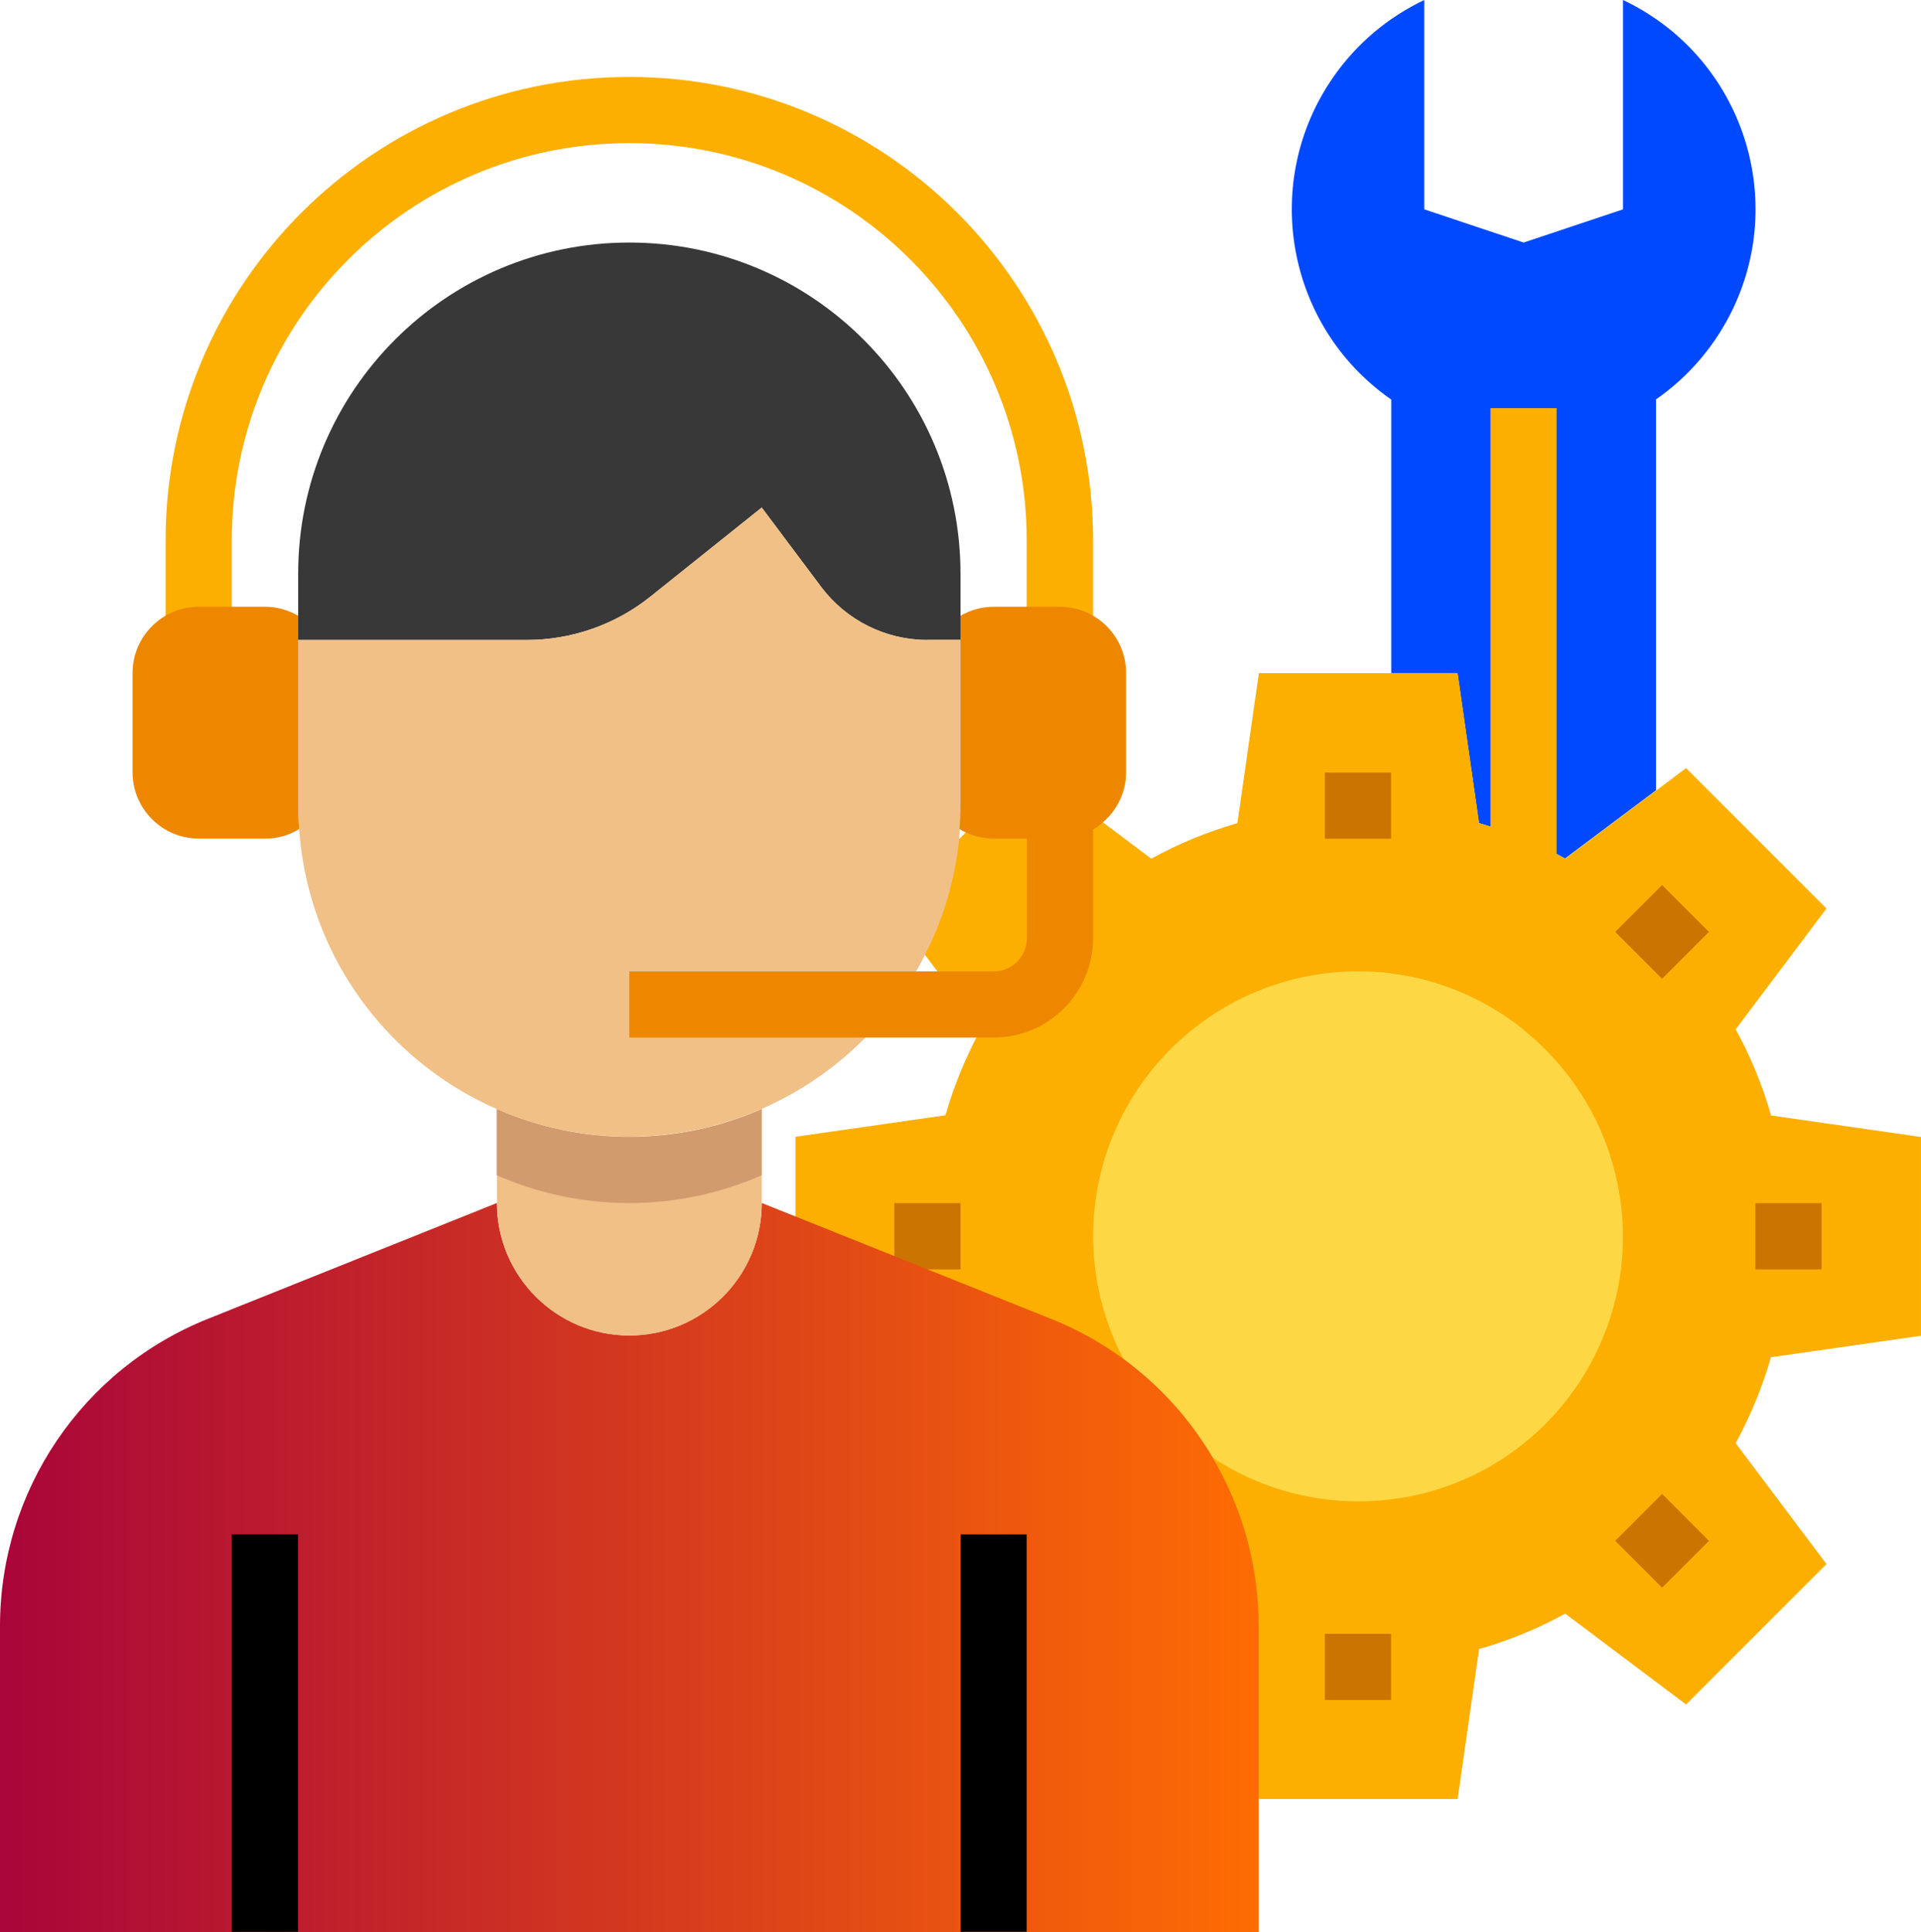
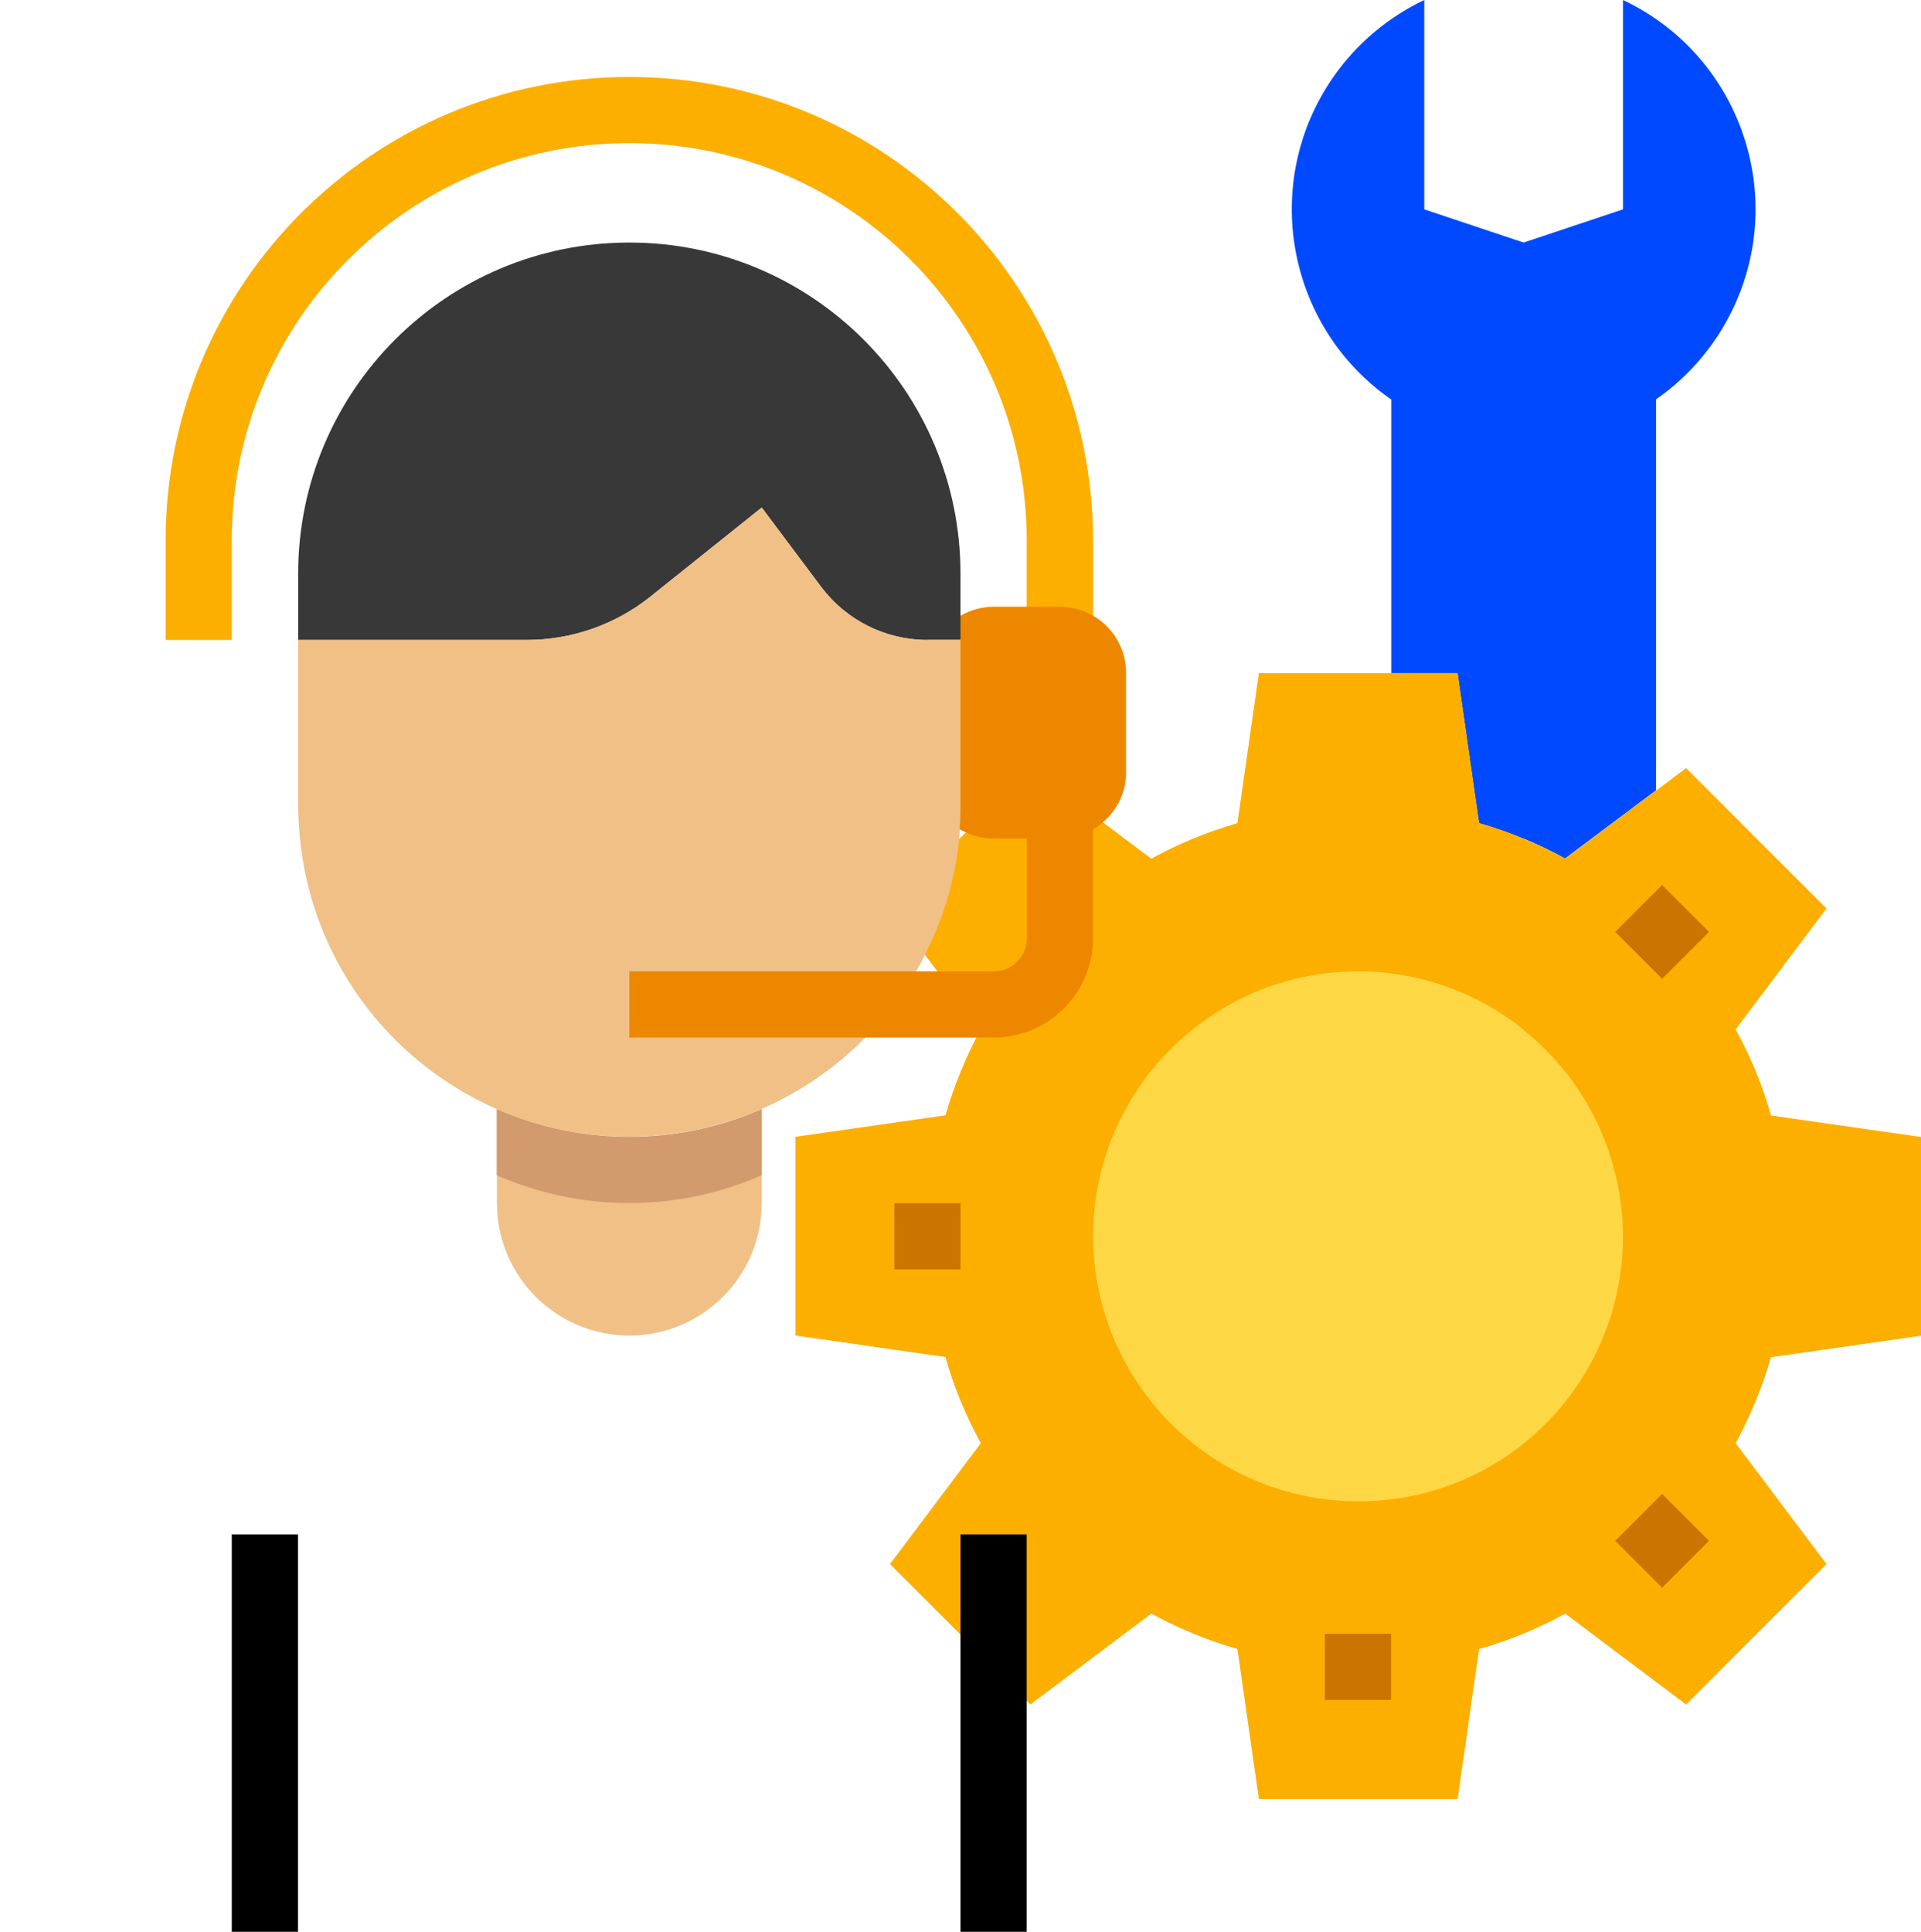
<svg xmlns="http://www.w3.org/2000/svg" viewBox="0 0 98.38 98.92">
  <defs>
    <linearGradient id="uuid-cf62c952-87d9-489e-94c2-3349234a15ed" x1="0" y1="80.26" x2="64.46" y2="80.26" gradientTransform="matrix(1, 0, 0, 1, 0, 0)" gradientUnits="userSpaceOnUse">
      <stop offset="0" stop-color="#a9053a" />
      <stop offset="1" stop-color="#fe6c03" />
    </linearGradient>
  </defs>
  <g style="isolation:isolate;">
    <g id="uuid-2d479785-1f35-4f76-a2b6-95c8b43ab13f">
      <g id="uuid-2832888c-6e67-4aea-8c55-07e10403602b">
        <g id="uuid-c3ea4f2d-0306-4a05-9a98-28ab00d95ad0">
          <path d="M78.03,42.95c-.75-.31-1.51-.57-2.29-.8l-1.1-7.68h-3.39v-14.01c-5.38-3.74-6.71-11.13-2.97-16.51,1.18-1.7,2.79-3.06,4.66-3.95V10.72l5.09,1.7,5.09-1.7V0c5.92,2.8,8.45,9.87,5.64,15.79-.89,1.87-2.25,3.48-3.95,4.66v20.02l-4.66,3.49c-.69-.38-1.4-.72-2.12-1.02Z" style="fill:#0049ff;" />
-           <path d="M76.33,20.9h3.39v23.75h-3.39V20.9Z" style="fill:#fdaf00;" />
          <path d="M90.7,69.49c-.44,1.53-1.05,3.01-1.81,4.41l4.65,6.19-7.19,7.19-6.19-4.65c-1.4,.77-2.88,1.38-4.41,1.81l-1.1,7.68h-10.18l-1.1-7.68c-1.53-.44-3.01-1.05-4.41-1.81l-6.19,4.65-7.19-7.19,4.65-6.19c-.77-1.4-1.38-2.88-1.81-4.41l-7.68-1.1v-10.18l7.68-1.1c.44-1.53,1.05-3.01,1.81-4.41l-4.65-6.19,7.19-7.19,3.73,2.8,2.46,1.85c.69-.38,1.4-.72,2.12-1.02,.75-.31,1.51-.57,2.29-.8l1.1-7.68h10.18l1.1,7.68c.78,.22,1.54,.49,2.29,.8,.72,.3,1.43,.64,2.12,1.02l4.66-3.49,1.53-1.15,7.19,7.19-4.65,6.19c.77,1.4,1.38,2.88,1.81,4.41l7.68,1.1v10.18l-7.68,1.1Z" style="fill:#fdaf00;" />
          <path d="M45.8,61.61h3.39v3.39h-3.39v-3.39Z" style="fill:#cc7400;" />
          <path d="M78.03,52.72c-1.95-1.57-4.3-2.57-6.78-2.88-.56-.07-1.13-.1-1.7-.1-7.49,0-13.57,6.08-13.57,13.57h0c.01,4.56,2.31,8.82,6.12,11.33,2.21,1.46,4.8,2.24,7.45,2.24,1.14,0,2.28-.14,3.39-.42,7.26-1.87,11.62-9.28,9.74-16.53-.73-2.84-2.37-5.36-4.66-7.2h0Z" style="fill:#fed745;" />
          <path d="M78.03,42.95v9.77c-1.95-1.57-4.3-2.57-6.78-2.88v-15.37h3.39l1.1,7.68c.78,.22,1.54,.49,2.29,.8Z" style="fill:#fdaf00;" />
-           <path d="M62.1,74.63c-1.9-3.23-4.83-5.73-8.31-7.11l-13.08-5.24-1.7-.68c0,3.75-3.04,6.78-6.78,6.78s-6.78-3.04-6.78-6.78l-14.77,5.92C4.22,70.09,0,76.33,0,83.27v15.66H64.46v-15.66c0-3.04-.81-6.02-2.36-8.63Z" style="fill:url(#uuid-cf62c952-87d9-489e-94c2-3349234a15ed);" />
          <path d="M39.01,56.79v4.82c0,3.75-3.04,6.78-6.78,6.78s-6.78-3.04-6.78-6.78v-4.82c4.32,1.9,9.25,1.9,13.57,0Z" style="fill:#f0c087;" />
          <path d="M39.01,56.79v3.39c-4.32,1.9-9.25,1.9-13.57,0v-3.39c4.32,1.9,9.25,1.9,13.57,0Z" style="fill:#d29b6e;" />
          <path d="M49.19,31.53v1.24h-1.7c-2.14,0-4.15-1.01-5.43-2.71l-3.05-4.07-5.7,4.56c-1.8,1.44-4.04,2.22-6.34,2.22H15.27v-3.39c0-9.37,7.59-16.96,16.96-16.96s16.96,7.59,16.96,16.96v2.15Z" style="fill:#383838;" />
          <path d="M47.49,32.77c-2.14,0-4.15-1.01-5.43-2.71l-3.05-4.07-5.7,4.56c-1.8,1.44-4.04,2.22-6.34,2.22H15.27v8.48c0,.41,.02,.81,.05,1.2,.66,9.34,8.76,16.37,18.1,15.71,4.9-.35,9.42-2.81,12.37-6.74,.61-.79,1.14-1.63,1.58-2.53,.95-1.85,1.54-3.85,1.75-5.92v-.02c.02-.17,.03-.34,.03-.51,.03-.39,.05-.8,.05-1.2v-8.48h-1.7Z" style="fill:#f0c087;" />
          <path d="M49.19,78.57h3.39v20.35h-3.39v-20.35Z" style="mix-blend-mode:soft-light;" />
          <path d="M11.87,78.57h3.39v20.35h-3.39v-20.35Z" style="mix-blend-mode:soft-light;" />
          <path d="M55.97,32.77h-3.39v-5.09c0-11.24-9.11-20.35-20.35-20.35S11.87,16.44,11.87,27.68v5.09h-3.39v-5.09C8.48,14.57,19.11,3.94,32.23,3.94s23.75,10.63,23.75,23.75v5.09Z" style="fill:#fdaf00;" />
          <path d="M50.89,53.13h-18.66v-3.39h18.66c.94,0,1.7-.76,1.7-1.7v-6.78h3.39v6.78c0,2.81-2.28,5.09-5.09,5.09Z" style="fill:#ee8700;" />
          <g>
-             <path d="M67.85,39.56h3.39v3.39h-3.39v-3.39Z" style="fill:#cc7400;" />
            <path d="M67.85,83.66h3.39v3.39h-3.39v-3.39Z" style="fill:#cc7400;" />
            <path d="M82.72,78.9l2.4-2.4,2.4,2.4-2.4,2.4-2.4-2.4Z" style="fill:#cc7400;" />
-             <path d="M89.9,61.61h3.39v3.39h-3.39v-3.39Z" style="fill:#cc7400;" />
            <path d="M82.72,47.72l2.4-2.4,2.4,2.4-2.4,2.4-2.4-2.4Z" style="fill:#cc7400;" />
          </g>
          <path d="M54.28,31.07h-3.39c-.6,0-1.18,.16-1.7,.46v9.72c0,.41-.02,.81-.05,1.2,.1,.07,.21,.12,.32,.17,.45,.21,.93,.32,1.42,.32h3.39c.81,0,1.6-.29,2.21-.83,.75-.64,1.19-1.57,1.19-2.56v-5.09c0-1.87-1.52-3.39-3.39-3.39Z" style="fill:#ee8700;" />
-           <path d="M15.27,41.25c0,.41,.02,.81,.05,1.2-.52,.33-1.13,.5-1.75,.49h-3.39c-1.87,0-3.39-1.52-3.39-3.39v-5.09c0-1.87,1.52-3.39,3.39-3.39h3.39c.6,0,1.18,.16,1.7,.46v9.72Z" style="fill:#ee8700;" />
        </g>
      </g>
    </g>
  </g>
</svg>